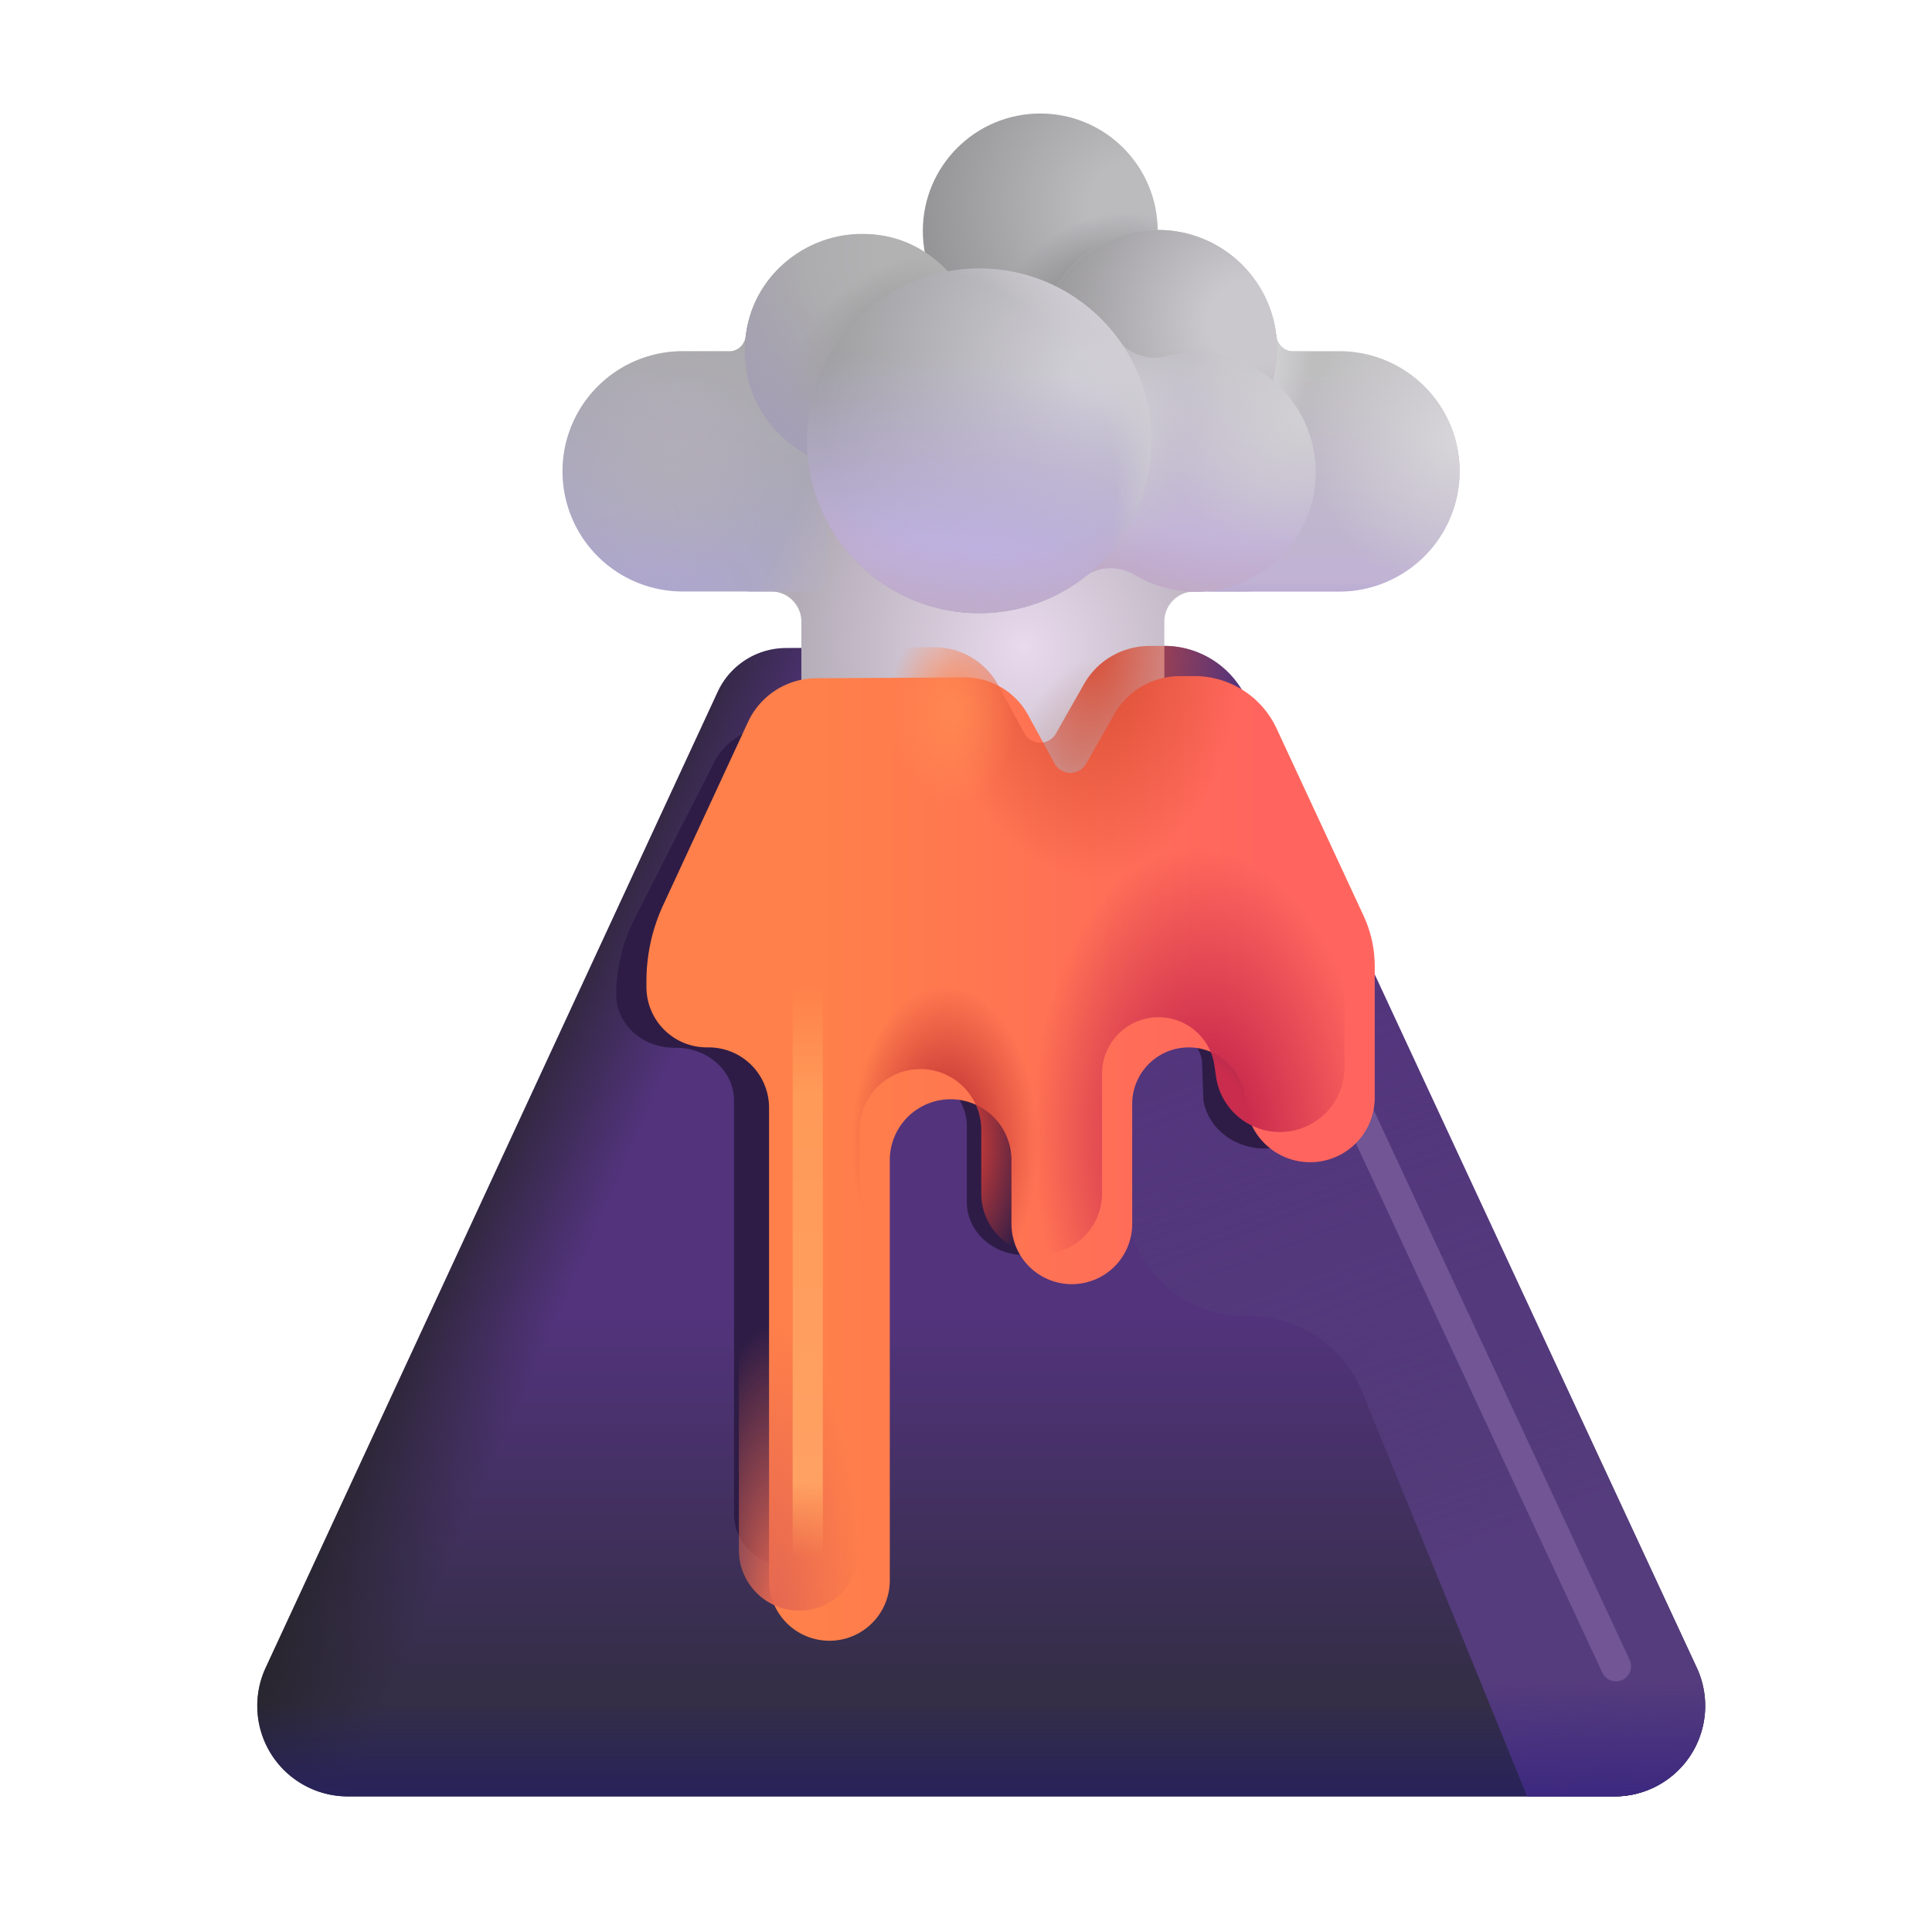
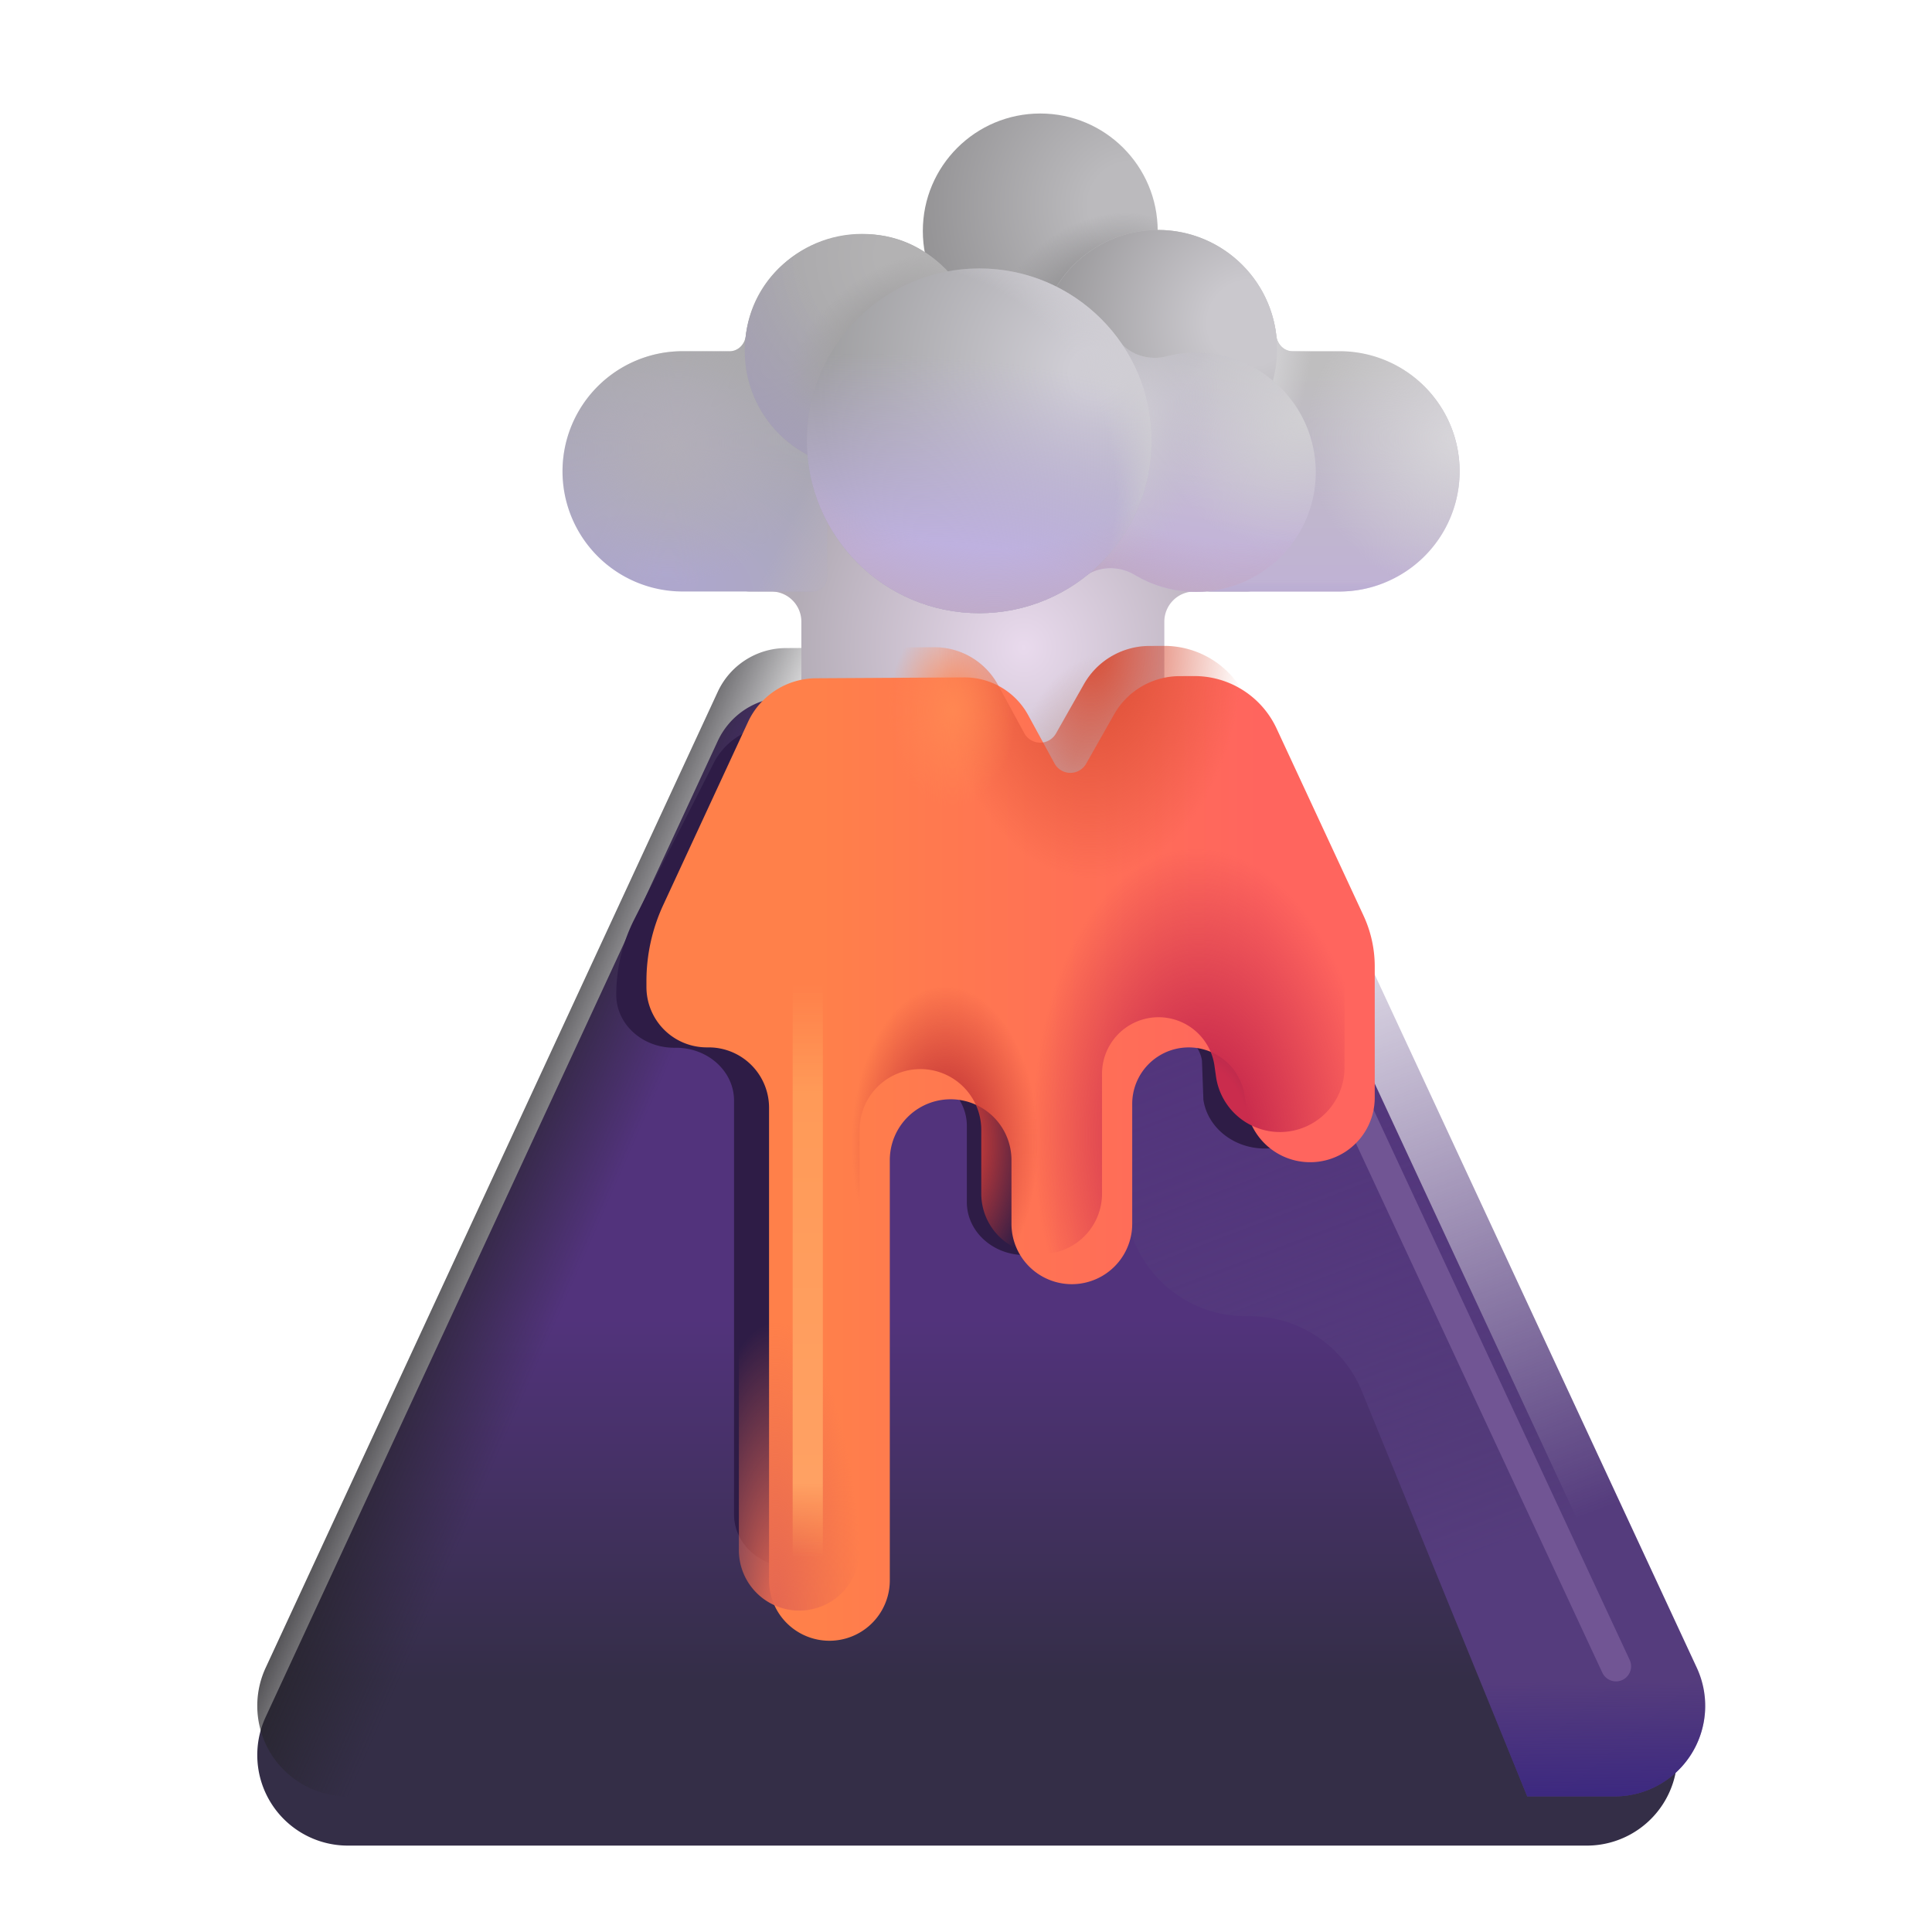
<svg xmlns="http://www.w3.org/2000/svg" fill="none" viewBox="0 0 32 32">
-   <path fill="url(#svg-f9842c3d-a31f-444a-a44d-e8d08a8df9f0-a)" d="M15.47 10.72a1.2 1.2 0 0 1 1.06.626l.435.8a.3.3 0 0 0 .525.003l.461-.815a1.25 1.25 0 0 1 1.08-.635l.244-.001a1.5 1.5 0 0 1 1.37.868l7.459 16.056a1.5 1.5 0 0 1-1.36 2.132H5.761a1.5 1.5 0 0 1-1.361-2.13l7.488-16.165a1.25 1.25 0 0 1 1.127-.725z" />
+   <path fill="url(#svg-f9842c3d-a31f-444a-a44d-e8d08a8df9f0-a)" d="M15.47 10.72a1.2 1.2 0 0 1 1.06.626l.435.8a.3.3 0 0 0 .525.003a1.25 1.25 0 0 1 1.08-.635l.244-.001a1.5 1.5 0 0 1 1.37.868l7.459 16.056a1.5 1.5 0 0 1-1.36 2.132H5.761a1.5 1.5 0 0 1-1.361-2.13l7.488-16.165a1.25 1.25 0 0 1 1.127-.725z" />
  <path fill="url(#svg-9afcbf61-b8c5-4900-8c37-7cae8e7dfd9e-b)" d="M15.47 10.72a1.2 1.2 0 0 1 1.06.626l.435.8a.3.3 0 0 0 .525.003l.461-.815a1.25 1.25 0 0 1 1.08-.635l.244-.001a1.5 1.5 0 0 1 1.37.868l7.459 16.056a1.5 1.5 0 0 1-1.36 2.132H5.761a1.5 1.5 0 0 1-1.361-2.13l7.488-16.165a1.25 1.25 0 0 1 1.127-.725z" />
-   <path fill="url(#svg-d9df4a54-75f0-408f-8bb4-802763c46001-c)" d="M15.47 10.72a1.2 1.2 0 0 1 1.06.626l.435.8a.3.3 0 0 0 .525.003l.461-.815a1.25 1.25 0 0 1 1.08-.635l.244-.001a1.5 1.5 0 0 1 1.37.868l7.459 16.056a1.5 1.5 0 0 1-1.36 2.132H5.761a1.5 1.5 0 0 1-1.361-2.13l7.488-16.165a1.25 1.25 0 0 1 1.127-.725z" />
  <path fill="url(#svg-5be45114-9feb-4df4-97fe-49c6a2ca5244-d)" d="m17.832 17.176.875 3.16a2 2 0 0 0 1.928 1.465h.072a2 2 0 0 1 1.851 1.245l2.738 6.708h1.448a1.5 1.5 0 0 0 1.36-2.132l-7.46-16.056a1.5 1.5 0 0 0-1.37-.868l-.242.001a1.25 1.25 0 0 0-1.08.635l-.12.21z" />
  <path fill="url(#svg-46f22ac7-770d-41be-b8cf-f2acdd945e76-e)" d="m17.832 17.176.875 3.16a2 2 0 0 0 1.928 1.465h.072a2 2 0 0 1 1.851 1.245l2.738 6.708h1.448a1.5 1.5 0 0 0 1.36-2.132l-7.46-16.056a1.5 1.5 0 0 0-1.37-.868l-.242.001a1.25 1.25 0 0 0-1.08.635l-.12.21z" />
  <g filter="url(#svg-d5cedc27-5a01-4c36-b9bb-04e8a0b05c32-f)">
    <path fill="#2E1C46" d="M21.793 16.273a2 2 0 0 0-.218-.908l-1.343-2.636c-.238-.466-.752-.763-1.315-.76l-.234.002c-.43.002-.826.214-1.038.555l-.443.714c-.11.18-.395.178-.503-.003l-.42-.7c-.202-.34-.594-.55-1.018-.548L12.905 12c-.465.003-.887.25-1.082.635l-1.315 2.587c-.198.39-.301.82-.301 1.256 0 .484.43.876.96.876h.03c.531 0 .961.392.961.875v6.855c0 .483.43.875.96.875.531 0 .961-.392.961-.875v-6.436c0-.487.433-.882.967-.882.535 0 .968.395.968.882v1.264c0 .484.43.876.96.876s.96-.392.96-.876v-2.235c0-.452.403-.82.9-.82.449 0 1.012.302 1.074.707l.024.652c.07.463.505.807 1.017.807.567 0 .844-.42.844-.937z" />
  </g>
  <g filter="url(#svg-d88d6a42-f3f0-4e1f-b5b5-39bc36f36480-g)">
    <path stroke="#715594" stroke-linecap="round" stroke-width=".5" d="m21.367 16 5.399 11.599" />
  </g>
  <path fill="url(#svg-a8fa62b4-7a4d-4301-87aa-d67c8b7dd39a-h)" d="M12.41 5.77a.25.25 0 0 0-.25.25v3.527c0 .138.112.25.25.25h.363a.5.5 0 0 1 .5.5v4.457c0 .139.112.25.25.25h5.512a.25.25 0 0 0 .25-.25v-4.457a.5.5 0 0 1 .5-.5h.875a.25.25 0 0 0 .25-.25V6.02a.25.25 0 0 0-.25-.25z" />
  <path fill="url(#svg-1f36d912-fe26-40d5-8e95-775cc4739c68-i)" d="M12.41 5.77a.25.25 0 0 0-.25.25v3.527c0 .138.112.25.25.25h.363a.5.5 0 0 1 .5.5v4.457c0 .139.112.25.25.25h5.512a.25.25 0 0 0 .25-.25v-4.457a.5.5 0 0 1 .5-.5h.875a.25.25 0 0 0 .25-.25V6.02a.25.25 0 0 0-.25-.25z" />
  <g filter="url(#svg-650f7ebb-7053-4866-91de-b5395cd1767e-j)">
    <path fill="url(#svg-c0a78f71-5d30-49fc-9c86-922ebac91f99-k)" d="M22.27 15.506a2 2 0 0 0-.187-.843l-1.439-3.097a1.5 1.5 0 0 0-1.37-.868l-.242.001a1.25 1.25 0 0 0-1.08.635l-.462.815a.3.3 0 0 1-.524-.004l-.436-.8a1.2 1.2 0 0 0-1.06-.625l-2.454.014a1.25 1.25 0 0 0-1.127.725l-1.404 3.031a3 3 0 0 0-.278 1.261v.097a1 1 0 0 0 1 1h.031a1 1 0 0 1 1 1v7.828a1 1 0 1 0 2 0v-6.961a1.007 1.007 0 0 1 2.015 0v1.055a1 1 0 1 0 2 0v-1.985a.936.936 0 0 1 1.863-.13l.025.178a1.07 1.07 0 0 0 2.129-.148z" />
  </g>
  <path fill="url(#svg-4132657c-9498-4046-9ed3-b4363e618333-l)" d="M22.27 15.506a2 2 0 0 0-.187-.843l-1.439-3.097a1.5 1.5 0 0 0-1.37-.868l-.242.001a1.25 1.25 0 0 0-1.08.635l-.462.815a.3.3 0 0 1-.524-.004l-.436-.8a1.2 1.2 0 0 0-1.06-.625l-2.454.014a1.25 1.25 0 0 0-1.127.725l-1.404 3.031a3 3 0 0 0-.278 1.261v.097a1 1 0 0 0 1 1h.031a1 1 0 0 1 1 1v7.828a1 1 0 1 0 2 0v-6.961a1.007 1.007 0 0 1 2.015 0v1.055a1 1 0 1 0 2 0v-1.985a.936.936 0 0 1 1.863-.13l.025.178a1.07 1.07 0 0 0 2.129-.148z" />
  <path fill="url(#svg-ebefe4ce-deb9-4e29-a08a-4173aa3cb681-m)" d="M22.27 15.506a2 2 0 0 0-.187-.843l-1.439-3.097a1.5 1.5 0 0 0-1.37-.868l-.242.001a1.25 1.25 0 0 0-1.08.635l-.462.815a.3.3 0 0 1-.524-.004l-.436-.8a1.2 1.2 0 0 0-1.06-.625l-2.454.014a1.25 1.25 0 0 0-1.127.725l-1.404 3.031a3 3 0 0 0-.278 1.261v.097a1 1 0 0 0 1 1h.031a1 1 0 0 1 1 1v7.828a1 1 0 1 0 2 0v-6.961a1.007 1.007 0 0 1 2.015 0v1.055a1 1 0 1 0 2 0v-1.985a.936.936 0 0 1 1.863-.13l.025.178a1.07 1.07 0 0 0 2.129-.148z" />
  <path fill="url(#svg-c913c4be-0657-49bf-b42f-2c7f7a01cbae-n)" d="M22.27 15.506a2 2 0 0 0-.187-.843l-1.439-3.097a1.5 1.5 0 0 0-1.37-.868l-.242.001a1.25 1.25 0 0 0-1.08.635l-.462.815a.3.3 0 0 1-.524-.004l-.436-.8a1.2 1.2 0 0 0-1.06-.625l-2.454.014a1.25 1.25 0 0 0-1.127.725l-1.404 3.031a3 3 0 0 0-.278 1.261v.097a1 1 0 0 0 1 1h.031a1 1 0 0 1 1 1v7.828a1 1 0 1 0 2 0v-6.961a1.007 1.007 0 0 1 2.015 0v1.055a1 1 0 1 0 2 0v-1.985a.936.936 0 0 1 1.863-.13l.025.178a1.07 1.07 0 0 0 2.129-.148z" />
  <path fill="url(#svg-3519aa1c-bef1-4590-8749-767778f33367-o)" d="M22.27 15.506a2 2 0 0 0-.187-.843l-1.439-3.097a1.5 1.5 0 0 0-1.37-.868l-.242.001a1.25 1.25 0 0 0-1.08.635l-.462.815a.3.3 0 0 1-.524-.004l-.436-.8a1.2 1.2 0 0 0-1.06-.625l-2.454.014a1.25 1.25 0 0 0-1.127.725l-1.404 3.031a3 3 0 0 0-.278 1.261v.097a1 1 0 0 0 1 1h.031a1 1 0 0 1 1 1v7.828a1 1 0 1 0 2 0v-6.961a1.007 1.007 0 0 1 2.015 0v1.055a1 1 0 1 0 2 0v-1.985a.936.936 0 0 1 1.863-.13l.025.178a1.07 1.07 0 0 0 2.129-.148z" />
  <path fill="url(#svg-d5ebbaa6-fcdd-4be9-b797-b8fd29078ab1-p)" d="M22.27 15.506a2 2 0 0 0-.187-.843l-1.439-3.097a1.5 1.5 0 0 0-1.37-.868l-.242.001a1.25 1.25 0 0 0-1.08.635l-.462.815a.3.3 0 0 1-.524-.004l-.436-.8a1.2 1.2 0 0 0-1.06-.625l-2.454.014a1.25 1.25 0 0 0-1.127.725l-1.404 3.031a3 3 0 0 0-.278 1.261v.097a1 1 0 0 0 1 1h.031a1 1 0 0 1 1 1v7.828a1 1 0 1 0 2 0v-6.961a1.007 1.007 0 0 1 2.015 0v1.055a1 1 0 1 0 2 0v-1.985a.936.936 0 0 1 1.863-.13l.025.178a1.07 1.07 0 0 0 2.129-.148z" />
  <circle cx="17.23" cy="3.825" r="1.945" fill="url(#svg-6807f657-d1fe-43cc-b60e-2ba6a730d588-q)" />
  <circle cx="17.23" cy="3.825" r="1.945" fill="url(#svg-f5206e73-b646-4fce-aadc-301d26c617db-r)" />
  <path fill="url(#svg-7a9cce16-4f26-406d-974b-a5b42e87e652-s)" d="M21.406 5.817c-.14 0-.25-.115-.266-.254a1.973 1.973 0 1 0-1.683 2.172c.169-.024.336.097.336.267v1.545c0 .138.112.25.25.25h2.143a1.99 1.99 0 1 0 0-3.98z" />
  <path fill="url(#svg-1b4b60c0-d723-4984-b3c6-93f1a41a51ec-t)" d="M21.406 5.817c-.14 0-.25-.115-.266-.254a1.973 1.973 0 1 0-1.683 2.172c.169-.024.336.097.336.267v1.545c0 .138.112.25.25.25h2.143a1.99 1.99 0 1 0 0-3.98z" />
  <path fill="url(#svg-e8bb46b4-f7a3-4cd0-8a5e-edd1c7448fb1-u)" d="M21.406 5.817c-.14 0-.25-.115-.266-.254a1.973 1.973 0 1 0-1.683 2.172c.169-.024.336.097.336.267v1.545c0 .138.112.25.25.25h2.143a1.99 1.99 0 1 0 0-3.98z" />
  <path fill="url(#svg-6f889894-7aa1-4e57-ace0-af4a3b0e9a87-v)" d="M21.406 5.817c-.14 0-.25-.115-.266-.254a1.973 1.973 0 1 0-1.683 2.172c.169-.024.336.097.336.267v1.545c0 .138.112.25.25.25h2.143a1.99 1.99 0 1 0 0-3.98z" />
  <circle cx="19.18" cy="5.782" r="1.973" fill="url(#svg-f00d3ef4-0422-4454-b992-3a641f44df28-w)" />
  <path fill="url(#svg-fcd0edbe-a2cf-4a3c-bc0b-16ce355c3295-x)" d="M12.086 5.817c.14 0 .25-.115.266-.254.11-.97.946-1.684 1.96-1.684 1.09 0 1.84.899 1.84 1.903 0 1.09-.75 1.972-1.84 1.972a2 2 0 0 1-.277-.019c-.169-.024-.336.097-.336.267v1.545a.25.25 0 0 1-.25.25h-2.142a1.99 1.99 0 0 1 0-3.98z" />
  <path fill="url(#svg-76b6069f-c853-4661-8648-42a63479f2c0-y)" d="M12.086 5.817c.14 0 .25-.115.266-.254.11-.97.946-1.684 1.96-1.684 1.09 0 1.84.899 1.84 1.903 0 1.09-.75 1.972-1.84 1.972a2 2 0 0 1-.277-.019c-.169-.024-.336.097-.336.267v1.545a.25.25 0 0 1-.25.25h-2.142a1.99 1.99 0 0 1 0-3.98z" />
  <path fill="url(#svg-f64d627c-dfd0-4b28-a929-c78151ed754a-z)" d="M12.086 5.817c.14 0 .25-.115.266-.254.11-.97.946-1.684 1.96-1.684 1.09 0 1.84.899 1.84 1.903 0 1.09-.75 1.972-1.84 1.972a2 2 0 0 1-.277-.019c-.169-.024-.336.097-.336.267v1.545a.25.25 0 0 1-.25.25h-2.142a1.99 1.99 0 0 1 0-3.98z" />
  <circle cx="14.277" cy="5.815" r="1.941" fill="url(#svg-eaa95060-a031-44a6-a3e0-1b4f2b4c5ab6-A)" />
  <circle cx="14.277" cy="5.815" r="1.941" fill="url(#svg-a44a8be2-3dcb-4b7f-804e-5b86735d91fa-B)" />
  <circle cx="14.277" cy="5.815" r="1.941" fill="url(#svg-57fb8e29-a056-49e2-a9f1-6b1356d787c9-C)" />
  <path fill="url(#svg-ee7ecc59-f32d-4a91-acb9-789a975e3696-D)" d="M18.793 9.52c-.253-.153-.596-.15-.83.031a2.844 2.844 0 1 1 .566-3.914c.173.24.501.34.788.266a1.984 1.984 0 0 1 2.476 1.918 1.98 1.98 0 0 1-3 1.698" />
  <path fill="url(#svg-2b7dcea8-5c8d-469e-8b73-e206ff2cba41-E)" d="M18.793 9.52c-.253-.153-.596-.15-.83.031a2.844 2.844 0 1 1 .566-3.914c.173.24.501.34.788.266a1.984 1.984 0 0 1 2.476 1.918 1.98 1.98 0 0 1-3 1.698" />
  <path fill="url(#svg-4d01c280-2563-42d3-a3b8-05805e88e17e-F)" d="M18.793 9.52c-.253-.153-.596-.15-.83.031a2.844 2.844 0 1 1 .566-3.914c.173.24.501.34.788.266a1.984 1.984 0 0 1 2.476 1.918 1.98 1.98 0 0 1-3 1.698" />
  <path fill="url(#svg-3ea10f25-c355-40ed-952b-f2010c357877-G)" d="M18.793 9.52c-.253-.153-.596-.15-.83.031a2.844 2.844 0 1 1 .566-3.914c.173.24.501.34.788.266a1.984 1.984 0 0 1 2.476 1.918 1.98 1.98 0 0 1-3 1.698" />
  <path fill="url(#svg-40d92036-25a5-498e-aa87-f37f89f19d50-H)" d="M18.793 9.52c-.253-.153-.596-.15-.83.031a2.844 2.844 0 1 1 .566-3.914c.173.24.501.34.788.266a1.984 1.984 0 0 1 2.476 1.918 1.98 1.98 0 0 1-3 1.698" />
  <g filter="url(#svg-7bd4656a-d4d2-4645-b5b3-008671f9ac50-I)">
    <path stroke="url(#svg-54eb16cf-adad-4b68-b04a-5082af6f26df-J)" stroke-linecap="round" stroke-width=".5" d="M13.379 25.797v-9.505" />
  </g>
  <circle cx="16.219" cy="7.301" r="2.855" fill="url(#svg-7d7fd89a-214f-4f3d-82d2-4a3fa8314529-K)" />
  <circle cx="16.219" cy="7.301" r="2.855" fill="url(#svg-defea1bc-9813-4d20-baf4-33072ff52268-L)" />
  <circle cx="16.219" cy="7.301" r="2.855" fill="url(#svg-5bd6408f-15ae-497d-a2c6-dde92fd55203-M)" />
  <circle cx="16.219" cy="7.301" r="2.855" fill="url(#svg-d7dbf83f-6869-46d5-bc92-f7659936e850-N)" />
  <defs>
    <radialGradient id="svg-a8fa62b4-7a4d-4301-87aa-d67c8b7dd39a-h" cx="0" cy="0" r="1" gradientTransform="matrix(0 4.051 -3.838 0 16.959 10.726)" gradientUnits="userSpaceOnUse">
      <stop stop-color="#E9DAED" />
      <stop offset="1" stop-color="#B3ACB6" />
    </radialGradient>
    <radialGradient id="svg-1f36d912-fe26-40d5-8e95-775cc4739c68-i" cx="0" cy="0" r="1" gradientTransform="matrix(-.656 1.641 -.92 -.368 17.8 12.52)" gradientUnits="userSpaceOnUse">
      <stop stop-color="#C9AFB2" />
      <stop offset="1" stop-color="#C9AFB2" stop-opacity="0" />
    </radialGradient>
    <radialGradient id="svg-4132657c-9498-4046-9ed3-b4363e618333-l" cx="0" cy="0" r="1" gradientTransform="matrix(-.255 -4.965 2.867 -.147 19.977 19.008)" gradientUnits="userSpaceOnUse">
      <stop offset=".268" stop-color="#CA2C4D" />
      <stop offset="1" stop-color="#CA2C4D" stop-opacity="0" />
    </radialGradient>
    <radialGradient id="svg-ebefe4ce-deb9-4e29-a08a-4173aa3cb681-m" cx="0" cy="0" r="1" gradientTransform="matrix(0 3.855 -2.524 0 18.067 10.698)" gradientUnits="userSpaceOnUse">
      <stop stop-color="#D74B32" />
      <stop offset="1" stop-color="#D74B32" stop-opacity="0" />
    </radialGradient>
    <radialGradient id="svg-c913c4be-0657-49bf-b42f-2c7f7a01cbae-n" cx="0" cy="0" r="1" gradientTransform="matrix(0 -2.61 1.549 0 15.649 18.944)" gradientUnits="userSpaceOnUse">
      <stop offset=".301" stop-color="#C93B38" />
      <stop offset="1" stop-color="#C93B38" stop-opacity="0" />
    </radialGradient>
    <radialGradient id="svg-3519aa1c-bef1-4590-8749-767778f33367-o" cx="0" cy="0" r="1" gradientTransform="matrix(0 1.591 -1.061 0 15.776 11.773)" gradientUnits="userSpaceOnUse">
      <stop stop-color="#FF8752" />
      <stop offset="1" stop-color="#FF8752" stop-opacity="0" />
    </radialGradient>
    <radialGradient id="svg-d5ebbaa6-fcdd-4be9-b797-b8fd29078ab1-p" cx="0" cy="0" r="1" gradientTransform="matrix(0 -4.783 1.443 0 12.848 26.676)" gradientUnits="userSpaceOnUse">
      <stop stop-color="#E56751" />
      <stop offset="1" stop-color="#E56751" stop-opacity="0" />
    </radialGradient>
    <radialGradient id="svg-6807f657-d1fe-43cc-b60e-2ba6a730d588-q" cx="0" cy="0" r="1" gradientTransform="rotate(166.745 9.173 2.789)scale(3.726)" gradientUnits="userSpaceOnUse">
      <stop offset=".19" stop-color="#BBBABD" />
      <stop offset="1" stop-color="#919092" />
    </radialGradient>
    <radialGradient id="svg-f5206e73-b646-4fce-aadc-301d26c617db-r" cx="0" cy="0" r="1" gradientTransform="rotate(-124.717 10.356 -2.248)scale(1.269 1.824)" gradientUnits="userSpaceOnUse">
      <stop offset=".316" stop-color="#939294" />
      <stop offset="1" stop-color="#939294" stop-opacity="0" />
    </radialGradient>
    <radialGradient id="svg-1b4b60c0-d723-4984-b3c6-93f1a41a51ec-t" cx="0" cy="0" r="1" gradientTransform="matrix(-2.416 .763 -.773 -2.447 24.176 7.262)" gradientUnits="userSpaceOnUse">
      <stop stop-color="#D8D6DA" />
      <stop offset="1" stop-color="#D8D6DA" stop-opacity="0" />
    </radialGradient>
    <radialGradient id="svg-e8bb46b4-f7a3-4cd0-8a5e-edd1c7448fb1-u" cx="0" cy="0" r="1" gradientTransform="matrix(.842 .168 -.486 2.431 20.85 6.14)" gradientUnits="userSpaceOnUse">
      <stop offset=".279" stop-color="#D0CFD2" />
      <stop offset=".949" stop-color="#D0CFD2" stop-opacity="0" />
    </radialGradient>
    <radialGradient id="svg-f00d3ef4-0422-4454-b992-3a641f44df28-w" cx="0" cy="0" r="1" gradientTransform="rotate(-155.432 10.938 .42)scale(3.709)" gradientUnits="userSpaceOnUse">
      <stop offset=".19" stop-color="#CAC8CD" />
      <stop offset="1" stop-color="#939294" />
    </radialGradient>
    <radialGradient id="svg-fcd0edbe-a2cf-4a3c-bc0b-16ce355c3295-x" cx="0" cy="0" r="1" gradientTransform="matrix(1.055 -3.324 5.925 1.88 10.969 9.488)" gradientUnits="userSpaceOnUse">
      <stop stop-color="#AEA7CF" />
      <stop offset="1" stop-color="#A9A9AA" />
    </radialGradient>
    <radialGradient id="svg-76b6069f-c853-4661-8648-42a63479f2c0-y" cx="0" cy="0" r="1" gradientTransform="rotate(-146.824 6.687 2.025)scale(2.22 2.362)" gradientUnits="userSpaceOnUse">
      <stop stop-color="#B2AEB8" />
      <stop offset="1" stop-color="#B2AEB8" stop-opacity="0" />
    </radialGradient>
    <radialGradient id="svg-eaa95060-a031-44a6-a3e0-1b4f2b4c5ab6-A" cx="0" cy="0" r="1" gradientTransform="rotate(141.238 6.827 4.78)scale(4.76)" gradientUnits="userSpaceOnUse">
      <stop offset=".123" stop-color="#B3B2B3" />
      <stop offset="1" stop-color="#9D9CA1" />
    </radialGradient>
    <radialGradient id="svg-a44a8be2-3dcb-4b7f-804e-5b86735d91fa-B" cx="0" cy="0" r="1" gradientTransform="rotate(115.083 6.272 6.71)scale(4.09)" gradientUnits="userSpaceOnUse">
      <stop offset=".459" stop-color="#A59FB8" stop-opacity="0" />
      <stop offset="1" stop-color="#A59FB8" />
    </radialGradient>
    <radialGradient id="svg-57fb8e29-a056-49e2-a9f1-6b1356d787c9-C" cx="0" cy="0" r="1" gradientTransform="rotate(-130.711 8.506 -.552)scale(.886 1.741)" gradientUnits="userSpaceOnUse">
      <stop offset=".275" stop-color="#A2A1A2" />
      <stop offset="1" stop-color="#A2A1A2" stop-opacity="0" />
    </radialGradient>
    <radialGradient id="svg-2b7dcea8-5c8d-469e-8b73-e206ff2cba41-E" cx="0" cy="0" r="1" gradientTransform="rotate(142.951 9.657 7.067)scale(2.427 1.923)" gradientUnits="userSpaceOnUse">
      <stop stop-color="#D1D0D3" />
      <stop offset="1" stop-color="#D1D0D3" stop-opacity="0" />
    </radialGradient>
    <radialGradient id="svg-4d01c280-2563-42d3-a3b8-05805e88e17e-F" cx="0" cy="0" r="1" gradientTransform="rotate(59.394 4.427 18.78)scale(1.566 2.317)" gradientUnits="userSpaceOnUse">
      <stop stop-color="#B0B0B1" />
      <stop offset="1" stop-color="#B0B0B1" stop-opacity="0" />
    </radialGradient>
    <radialGradient id="svg-3ea10f25-c355-40ed-952b-f2010c357877-G" cx="0" cy="0" r="1" gradientTransform="rotate(107.199 7.7 10.422)scale(3.826 5.099)" gradientUnits="userSpaceOnUse">
      <stop stop-color="#C0AAC5" stop-opacity="0" />
      <stop offset=".718" stop-color="#C0AAC5" stop-opacity="0" />
      <stop offset=".966" stop-color="#C0AAC5" />
    </radialGradient>
    <radialGradient id="svg-40d92036-25a5-498e-aa87-f37f89f19d50-H" cx="0" cy="0" r="1" gradientTransform="matrix(1.342 .307 -.545 2.382 18.738 6.994)" gradientUnits="userSpaceOnUse">
      <stop stop-color="#D0CED4" />
      <stop offset="1" stop-color="#C1BDCB" stop-opacity="0" />
    </radialGradient>
    <radialGradient id="svg-7d7fd89a-214f-4f3d-82d2-4a3fa8314529-K" cx="0" cy="0" r="1" gradientTransform="rotate(172.157 8.857 3.71)scale(4.62 4.694)" gradientUnits="userSpaceOnUse">
      <stop offset=".089" stop-color="#CFCDD4" />
      <stop offset="1" stop-color="#9E9EA0" />
    </radialGradient>
    <radialGradient id="svg-defea1bc-9813-4d20-baf4-33072ff52268-L" cx="0" cy="0" r="1" gradientTransform="rotate(-83.292 13.721 -3.93)scale(4.551 9.65)" gradientUnits="userSpaceOnUse">
      <stop offset=".25" stop-color="#BEB1DF" />
      <stop offset=".921" stop-color="#BEB1DF" stop-opacity="0" />
    </radialGradient>
    <radialGradient id="svg-5bd6408f-15ae-497d-a2c6-dde92fd55203-M" cx="0" cy="0" r="1" gradientTransform="matrix(4.338 -1.405 1.541 4.76 15.158 7.976)" gradientUnits="userSpaceOnUse">
      <stop offset=".721" stop-color="#D0CED4" stop-opacity="0" />
      <stop offset=".907" stop-color="#D0CED4" />
    </radialGradient>
    <radialGradient id="svg-d7dbf83f-6869-46d5-bc92-f7659936e850-N" cx="0" cy="0" r="1" gradientTransform="matrix(-.373 4.972 -5.493 -.412 16.377 5.614)" gradientUnits="userSpaceOnUse">
      <stop offset=".694" stop-color="#C0AAC5" stop-opacity="0" />
      <stop offset=".966" stop-color="#C0AAC5" />
    </radialGradient>
    <linearGradient id="svg-f9842c3d-a31f-444a-a44d-e8d08a8df9f0-a" x1="16.253" x2="16.253" y1="21.639" y2="29.754" gradientUnits="userSpaceOnUse">
      <stop offset=".02" stop-color="#52337C" />
      <stop offset=".766" stop-color="#342E47" />
    </linearGradient>
    <linearGradient id="svg-9afcbf61-b8c5-4900-8c37-7cae8e7dfd9e-b" x1="5.832" x2="8.332" y1="22.833" y2="23.926" gradientUnits="userSpaceOnUse">
      <stop stop-color="#242327" />
      <stop offset="1" stop-color="#26242B" stop-opacity="0" />
    </linearGradient>
    <linearGradient id="svg-d9df4a54-75f0-408f-8bb4-802763c46001-c" x1="16.253" x2="16.253" y1="24.646" y2="29.754" gradientUnits="userSpaceOnUse">
      <stop offset=".694" stop-color="#27225A" stop-opacity="0" />
      <stop offset="1" stop-color="#27225A" />
    </linearGradient>
    <linearGradient id="svg-5be45114-9feb-4df4-97fe-49c6a2ca5244-d" x1="24.362" x2="19.933" y1="25.827" y2="14.229" gradientUnits="userSpaceOnUse">
      <stop stop-color="#553C7D" />
      <stop offset="1" stop-color="#553C7D" stop-opacity="0" />
    </linearGradient>
    <linearGradient id="svg-46f22ac7-770d-41be-b8cf-f2acdd945e76-e" x1="26.344" x2="26.323" y1="30.003" y2="27.852" gradientUnits="userSpaceOnUse">
      <stop stop-color="#392680" />
      <stop offset="1" stop-color="#392680" stop-opacity="0" />
    </linearGradient>
    <linearGradient id="svg-c0a78f71-5d30-49fc-9c86-922ebac91f99-k" x1="13.058" x2="21.873" y1="13.427" y2="13.427" gradientUnits="userSpaceOnUse">
      <stop stop-color="#FF804A" />
      <stop offset=".833" stop-color="#FF655E" />
    </linearGradient>
    <linearGradient id="svg-7a9cce16-4f26-406d-974b-a5b42e87e652-s" x1="20.691" x2="20.691" y1="6.162" y2="10.112" gradientUnits="userSpaceOnUse">
      <stop stop-color="#BFBEBF" />
      <stop offset="1" stop-color="#C0B1D7" />
    </linearGradient>
    <linearGradient id="svg-6f889894-7aa1-4e57-ace0-af4a3b0e9a87-v" x1="21.739" x2="21.739" y1="9.89" y2="9.291" gradientUnits="userSpaceOnUse">
      <stop stop-color="#B7ABD1" />
      <stop offset=".465" stop-color="#B7ABD1" stop-opacity="0" />
    </linearGradient>
    <linearGradient id="svg-f64d627c-dfd0-4b28-a929-c78151ed754a-z" x1="13.696" x2="12.63" y1="10.085" y2="9.569" gradientUnits="userSpaceOnUse">
      <stop stop-color="#BAB2BD" />
      <stop offset="1" stop-color="#BAB2BD" stop-opacity="0" />
    </linearGradient>
    <linearGradient id="svg-ee7ecc59-f32d-4a91-acb9-789a975e3696-D" x1="19.552" x2="19.002" y1="6.092" y2="9.501" gradientUnits="userSpaceOnUse">
      <stop stop-color="#C7C5CB" />
      <stop offset="1" stop-color="#C2B0DB" />
    </linearGradient>
    <linearGradient id="svg-54eb16cf-adad-4b68-b04a-5082af6f26df-J" x1="13.879" x2="13.879" y1="16.292" y2="25.797" gradientUnits="userSpaceOnUse">
      <stop stop-color="#FF9A58" stop-opacity="0" />
      <stop offset=".193" stop-color="#FF9A58" />
      <stop offset=".87" stop-color="#FFA163" />
      <stop offset="1" stop-color="#FF9A58" stop-opacity="0" />
    </linearGradient>
    <filter id="svg-d5cedc27-5a01-4c36-b9bb-04e8a0b05c32-f" width="12.586" height="14.991" x="9.707" y="11.469" color-interpolation-filters="sRGB" filterUnits="userSpaceOnUse">
      <feFlood flood-opacity="0" result="BackgroundImageFix" />
      <feBlend in="SourceGraphic" in2="BackgroundImageFix" result="shape" />
      <feGaussianBlur result="effect1_foregroundBlur_18_4945" stdDeviation=".25" />
    </filter>
    <filter id="svg-d88d6a42-f3f0-4e1f-b5b5-39bc36f36480-g" width="7.899" height="14.099" x="20.117" y="14.75" color-interpolation-filters="sRGB" filterUnits="userSpaceOnUse">
      <feFlood flood-opacity="0" result="BackgroundImageFix" />
      <feBlend in="SourceGraphic" in2="BackgroundImageFix" result="shape" />
      <feGaussianBlur result="effect1_foregroundBlur_18_4945" stdDeviation=".5" />
    </filter>
    <filter id="svg-650f7ebb-7053-4866-91de-b5395cd1767e-j" width="12.563" height="16.479" x="10.207" y="10.698" color-interpolation-filters="sRGB" filterUnits="userSpaceOnUse">
      <feFlood flood-opacity="0" result="BackgroundImageFix" />
      <feBlend in="SourceGraphic" in2="BackgroundImageFix" result="shape" />
      <feColorMatrix in="SourceAlpha" result="hardAlpha" values="0 0 0 0 0 0 0 0 0 0 0 0 0 0 0 0 0 0 127 0" />
      <feOffset dx=".5" dy=".5" />
      <feGaussianBlur stdDeviation=".375" />
      <feComposite in2="hardAlpha" k2="-1" k3="1" operator="arithmetic" />
      <feColorMatrix values="0 0 0 0 0.769 0 0 0 0 0.408 0 0 0 0 0.22 0 0 0 1 0" />
      <feBlend in2="shape" result="effect1_innerShadow_18_4945" />
    </filter>
    <filter id="svg-7bd4656a-d4d2-4645-b5b3-008671f9ac50-I" width="1.5" height="11.005" x="12.629" y="15.542" color-interpolation-filters="sRGB" filterUnits="userSpaceOnUse">
      <feFlood flood-opacity="0" result="BackgroundImageFix" />
      <feBlend in="SourceGraphic" in2="BackgroundImageFix" result="shape" />
      <feGaussianBlur result="effect1_foregroundBlur_18_4945" stdDeviation=".25" />
    </filter>
  </defs>
</svg>